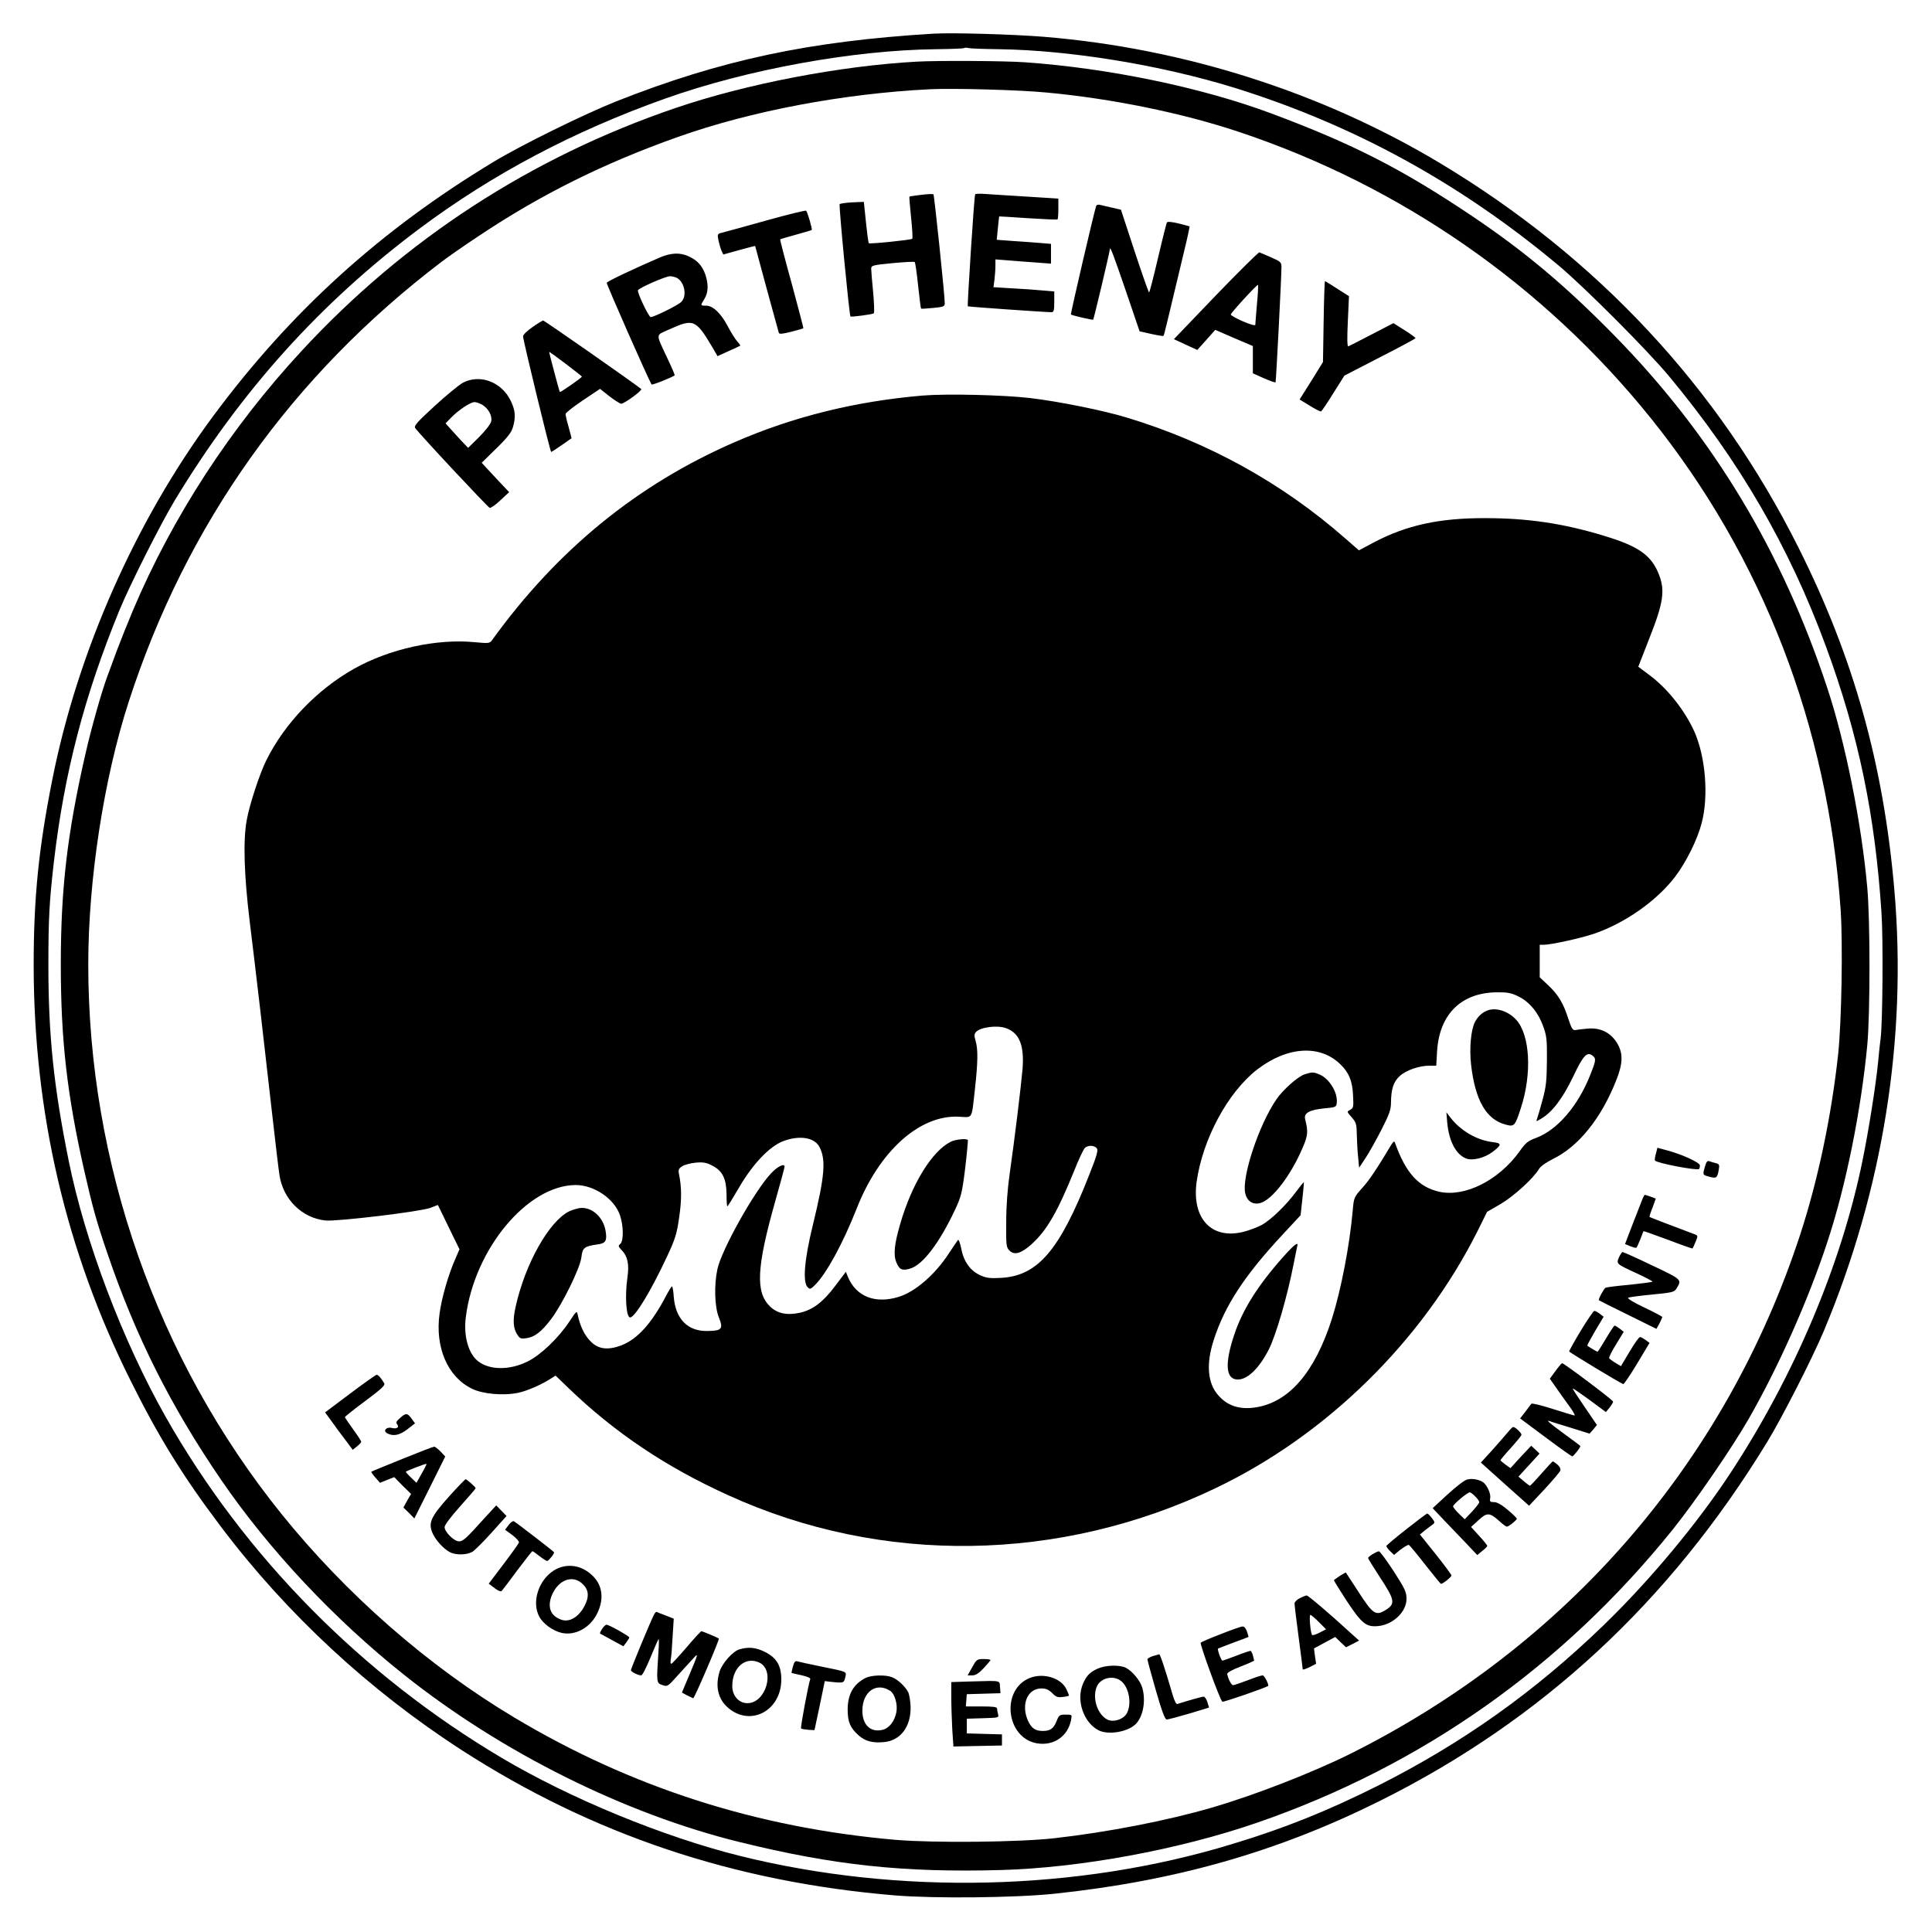
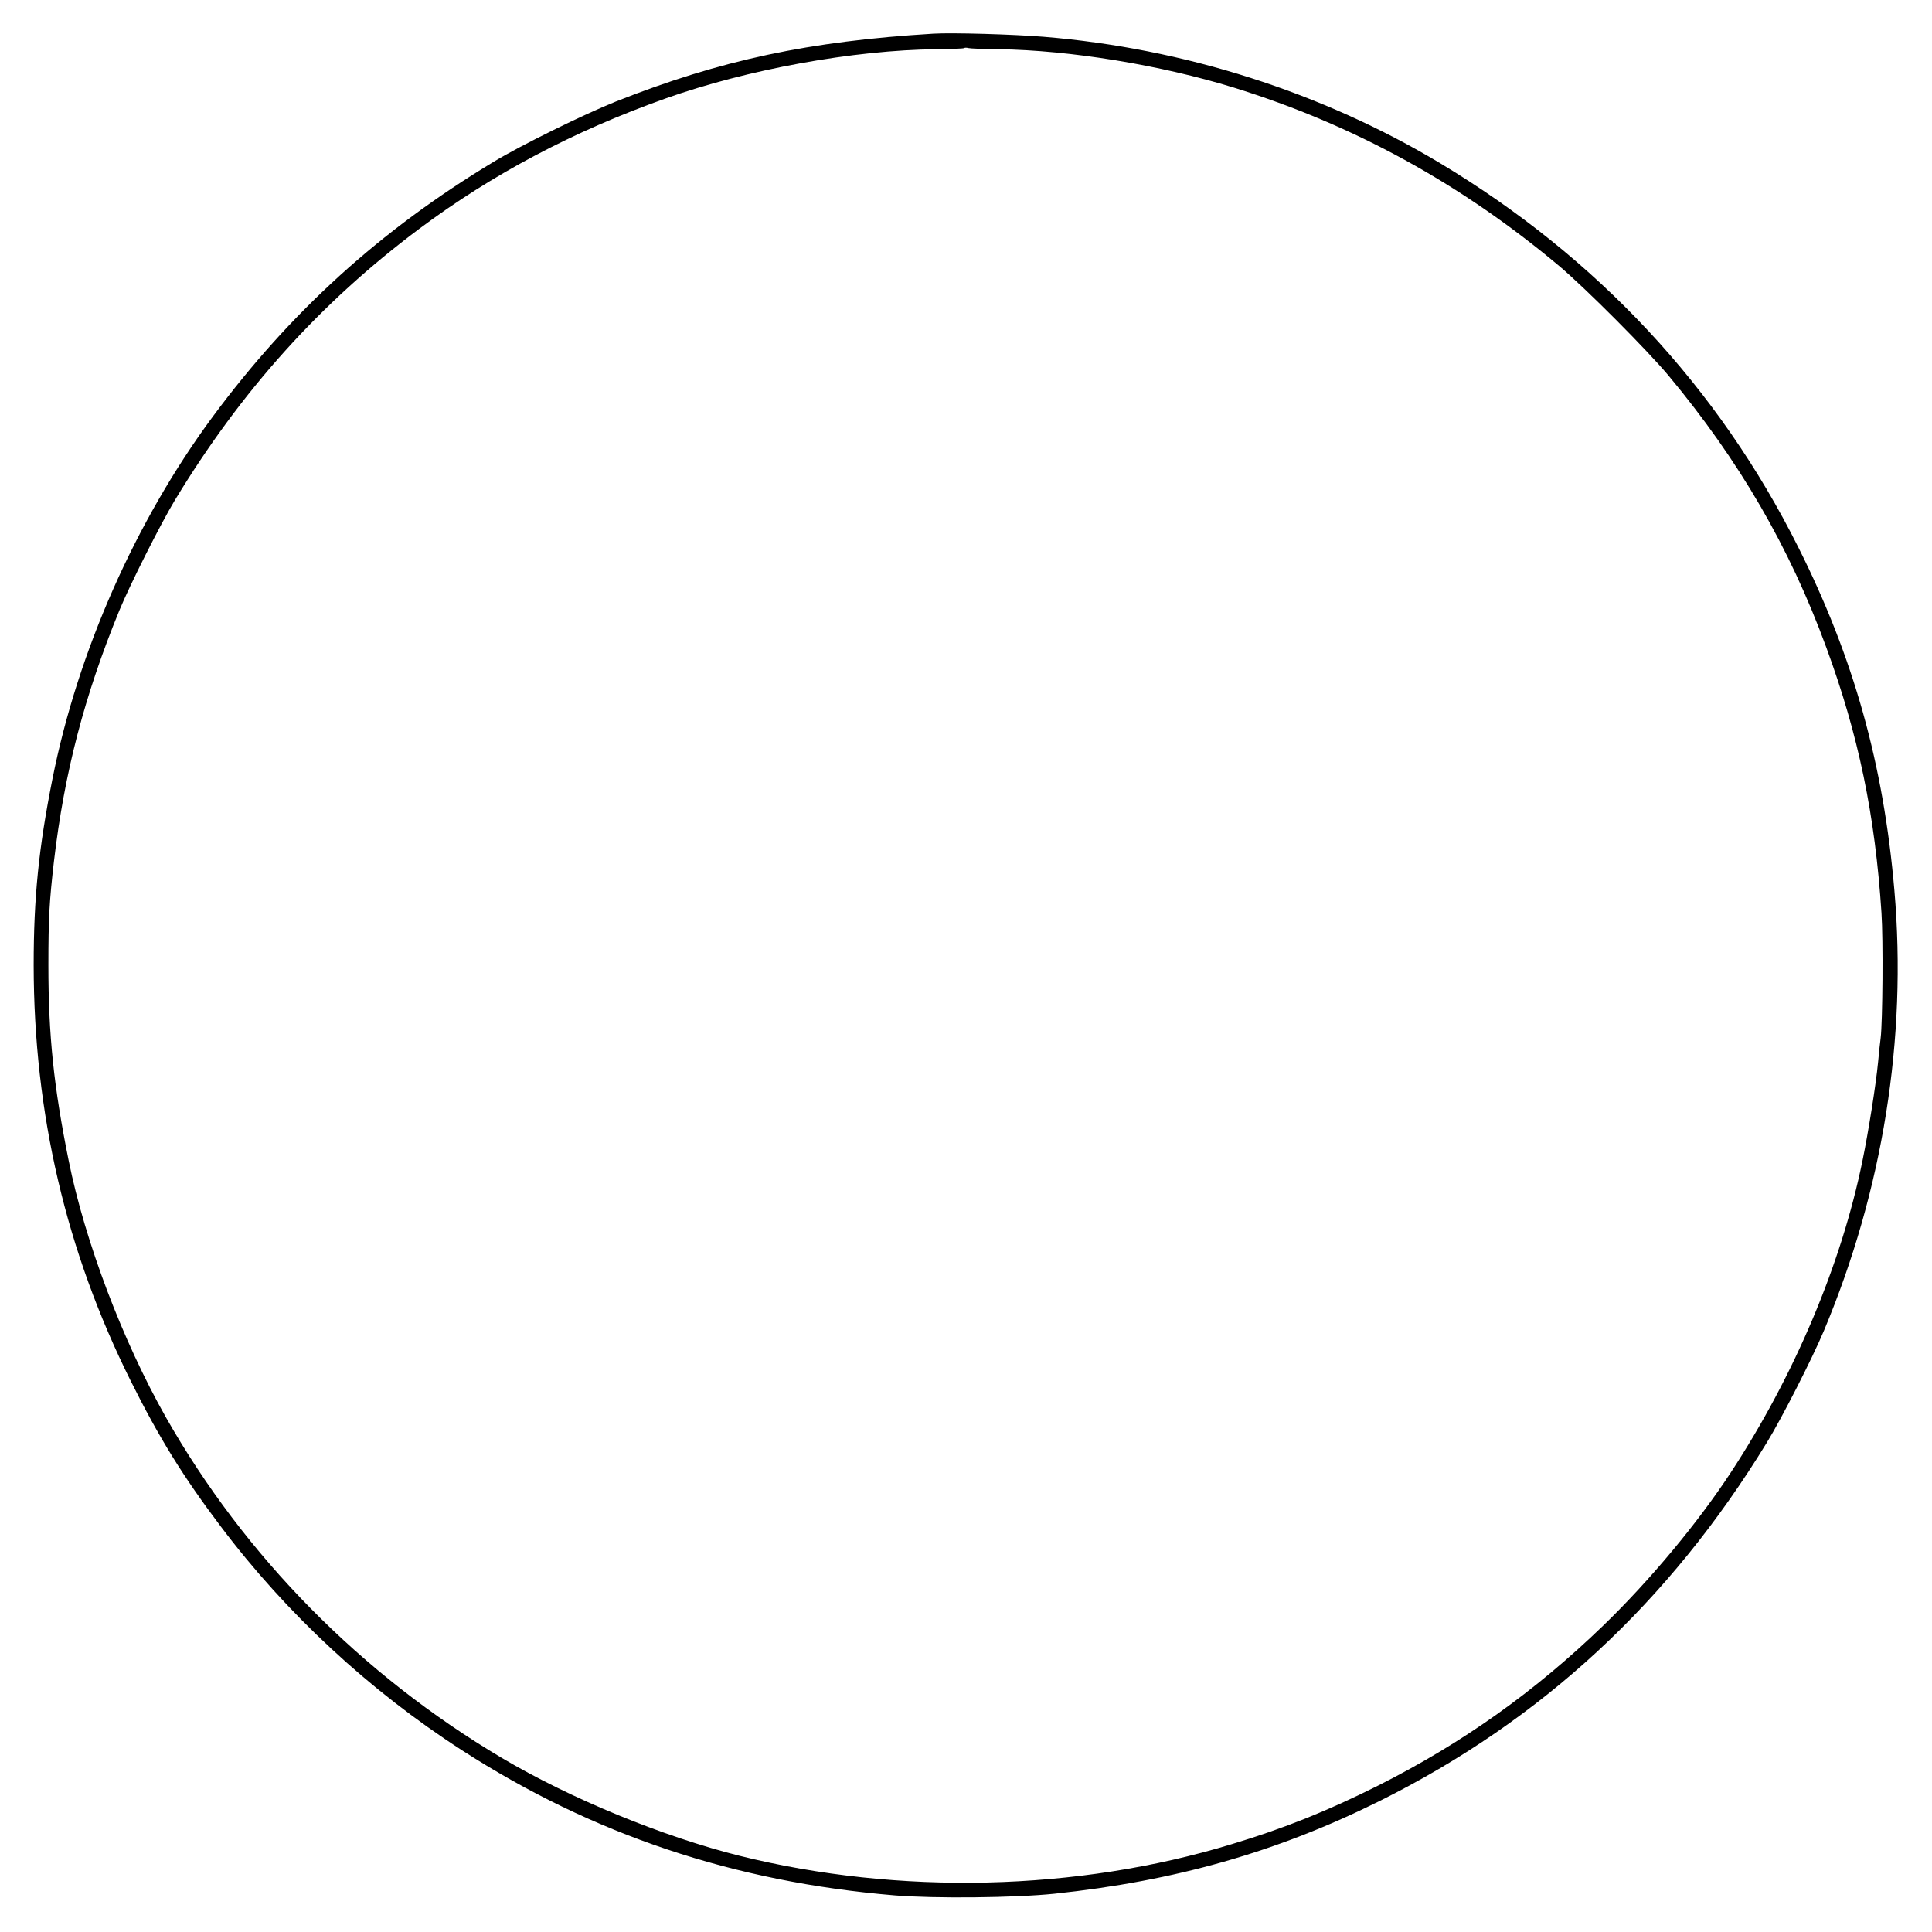
<svg xmlns="http://www.w3.org/2000/svg" version="1" width="1576" height="1576" viewBox="0 0 1182 1182">
  <path d="M571 20.6c-76 4.6-130 16.1-194.2 41.5C357.1 70 319 88.7 302 99c-69.3 41.8-124.4 91.8-171.9 156-47.1 63.7-82.5 143.6-98 221.5-8.4 42.1-11.5 72.5-11.5 114 .1 90.6 19.7 174.8 59.4 254.4 17.3 34.7 32.1 58.6 55 88.9 40.2 53.4 90.9 100.4 147.6 137 80 51.6 166.5 80.6 264.8 88.8 24.3 2 73.5 1.5 97.6-1 73.9-7.8 136.3-25.5 199-56.7 99.2-49.4 177.3-121.7 237-219.4 9.1-14.8 27.9-51.7 34.9-68.4 36.1-86.1 50.9-178.7 43.1-269.3-6.6-77-24.9-142.4-58.7-209.8-49.1-98.1-123.2-177.5-219.3-235.2-72.2-43.3-156.8-70.3-242.5-77.3-18.5-1.5-56-2.6-67.5-1.9zm40 9.5c43.8.6 99.1 9.7 143.9 23.5 73.4 22.8 138.7 58.6 199.1 109.2 16.1 13.6 53.6 51.2 66.9 67.1 43.1 51.8 73.9 104.7 96.4 166.1 19.8 53.8 29.9 102.7 33.8 162.5 1.1 16.4.7 66.8-.5 76.5-.3 1.9-1 8.7-1.6 15-1.3 13.6-5.9 42.5-9.5 60-13 63.8-41.8 131.8-80.8 191.2-20.3 30.9-49.4 65.8-77.7 93.2-42 40.6-86.2 72-138 98.1-30.5 15.3-57.3 26.1-89.5 35.8-94.5 28.8-203.6 31.3-301 7.1-46.8-11.7-103.5-35-145.5-59.9-85.8-50.9-157.2-123.3-205.5-208.4C75 820.3 52 759.6 42 710c-9.1-45.1-12.4-76.4-12.4-119.5 0-28.8.6-39.2 3.4-63.5 6.4-54.5 18.6-101.2 40-153.5 6.5-15.8 25.3-53.1 34-67.5 40.5-66.9 89-120.8 149.6-166.1 44.7-33.4 94.2-59.6 150.4-79.6 50-17.8 115.2-29.7 166-30.2 9-.1 16.7-.4 16.9-.7.3-.3 1.5-.3 2.6 0s9.4.6 18.5.7z" />
-   <path d="M561 37.7C513.8 40.3 456.8 51.3 413.5 66c-88.4 30.1-165.7 80.3-228.8 148.5-43.6 47.1-79 101.4-103.4 159-3 7.1-7.5 18.4-10 25-2.4 6.6-5 13.6-5.7 15.5-3.3 8.7-9.9 32-13.5 48-11 48.3-14.9 82-14.9 128 0 46.1 3.8 79.6 14.3 126 5.1 22.5 7.5 31.2 14.3 51.1 17.3 50.7 38.7 93.3 69.5 138.3 29.2 42.7 69.4 85.5 112.1 119.4 59.5 47.4 135.1 85 205.2 102.2 57.6 14.2 100.1 18.7 159.4 17.1 48.8-1.3 109.4-12.5 157.2-29 100.9-34.9 186.8-95.5 254.4-179.6 13.8-17.3 35.6-49 46-67 18.2-31.6 36.7-73.1 48.3-108.4 11.4-34.4 20.7-80.6 24.5-120.7 1.8-19.2 1.8-76.6 0-96.4-3.5-39.2-13.3-88.2-24.3-121.6-27.7-84.1-70.3-154.8-130.2-215.9-30.1-30.7-55-51.6-87.4-73.4-42.8-28.7-72.6-44-123-62.8-42.4-15.8-99.2-27.6-150.5-31.2-12.4-.9-53-1.1-66-.4zm79.2 18.9c40 3.7 82.9 12.5 117.2 23.9 99.4 33 187.2 94 252.7 175.5 68.3 85 108.2 188.4 116 300.5 1.4 21 .6 68.3-1.5 88.3-4.1 38-12.4 77.4-23.3 110.7-45.6 139.2-142.6 251.2-275 317.4-23.1 11.5-58.7 25.4-84.9 33-27.1 7.9-63.4 15-96.1 18.7-21.7 2.5-74.5 3-97.6 1-84.7-7.4-161.7-32.1-233.2-74.9-52.7-31.5-102.8-75.4-142.4-124.6C96.1 831.7 54 711.8 54 590c0-51.6 9.5-113.6 24.7-160.5 35.2-108.9 99.9-199.8 191.8-269.6 3.3-2.5 13.4-9.6 22.5-15.6 37.9-25.3 76.5-44.5 122-60.6 44.5-15.8 101.2-26.5 154-29.1 14.2-.7 54.9.4 71.2 2z" />
-   <path d="M563.6 119.2c-3.8.5-7.1.9-7.2 1.1-.2.1.3 5.9 1 12.7.7 6.9 1.1 12.8.7 13.1-.7.7-26 3.3-26.6 2.7-.2-.2-1-6-1.7-12.8l-1.3-12.5-7 .3c-3.9.2-7.4.7-7.8 1.1-.6.6 5.9 68 6.6 68.7.5.5 13.7-1.3 14.3-1.9.4-.4.2-6.2-.4-12.9-.7-6.8-1.2-13.3-1.2-14.4 0-2 .8-2.2 13-3.4 7.2-.7 13.3-1 13.6-.7.4.3 1.3 6.8 2.1 14.4.8 7.5 1.6 13.9 1.8 14.1.1.2 3.5 0 7.4-.4 6.3-.6 7.1-.9 7.1-2.8.1-4.2-6.4-66.1-6.9-66.7-.3-.3-3.7-.2-7.5.3zM596.6 118.9c-.6.9-4.9 68.1-4.5 68.5.4.3 47.3 3.6 51.2 3.6 1.4 0 1.7-1 1.7-6.4v-6.3l-7.2-.6c-4-.4-12.4-1-18.7-1.3l-11.3-.7.6-4.5c.3-2.5.6-6.3.6-8.5v-4l7.8.6c4.2.4 11.9.9 17 1.3l9.2.7v-12.1l-7.2-.6c-4-.3-11.5-.9-16.7-1.2l-9.3-.7.7-7.1c.4-3.9.7-7.1.8-7.2.1 0 8.1.4 17.7 1.1 9.6.6 17.7 1 18 .7.3-.2.5-3.1.5-6.5v-6.2l-19-1.2c-10.4-.6-21.8-1.4-25.3-1.6-3.4-.3-6.4-.2-6.6.2zM670.6 126.1c-1.2 3.5-15.8 66.1-15.4 66.3.6.6 13.3 3.5 13.6 3.2.4-.4 10.2-41.6 10.2-43.1.1-2.2 2.1 3 10 26.1l8.2 24.1 7.1 1.6c4 .9 7.3 1.4 7.5 1.2.4-.3 1.7-5.9 12.2-49.9 2.3-9.3 3.9-17 3.8-17.1-.2-.1-3.2-.9-6.8-1.8-4.2-1-6.7-1.2-7.1-.6-.3.6-2.8 10.4-5.5 22-2.7 11.5-5.1 20.9-5.4 20.8-.3 0-4.3-11.4-8.9-25.3l-8.3-25.3-5.2-1.2c-2.8-.6-6.1-1.4-7.3-1.7-1.5-.4-2.4-.1-2.7.7zM468.5 135c-13.2 3.7-25.3 7-26.9 7.4-2.6.6-2.8.9-2.1 4.4.4 2 1.2 4.8 1.8 6.3l1.2 2.6 9.8-2.7c5.3-1.5 9.7-2.6 9.7-2.5 0 .3 14 51.6 14.5 53.2.3.8 2.3.6 7.5-.7 4-1 7.3-2 7.5-2.2.1-.2-3.1-12.4-7.1-27.2-4.1-14.8-7.3-27.1-7.1-27.2.1-.1 4.4-1.4 9.6-2.8 5.1-1.4 9.5-2.7 9.7-2.9.5-.5-2.6-11-3.4-11.8-.4-.3-11.5 2.4-24.7 6.1zM743.8 180.8l-25.6 26.7 7.1 3.3 7.2 3.3 5.5-6.1 5.5-6.2 11.5 5 11.5 4.9V228.4l6.7 3c3.7 1.6 6.9 2.8 7.2 2.5.3-.4 3.6-64.4 3.6-70.5 0-2.9-.5-3.4-6.2-5.9-3.5-1.5-6.7-2.9-7.3-3.1-.5-.2-12.5 11.7-26.7 26.4zm25.2 5.3c-.5 6.3-1 11.9-1 12.6 0 .7-2.9-.1-7.6-2.1-4.1-1.8-7.5-3.7-7.4-4.2.2-1.2 16.2-18.6 16.6-18.1.3.2 0 5.5-.6 11.8zM404 157.4c-16 6.9-32.5 14.7-32.8 15.6-.3.7 25 58 27.4 62.2.4.6 13-4.5 14.2-5.6.1-.2-1.8-4.8-4.4-10.2-7.4-15.9-7.5-14 .9-17.8 15-6.8 16.3-6.3 26.5 10.8l3.2 5.5 6.8-3.1c3.7-1.6 6.9-3.2 7.1-3.3.1-.2-.7-1.4-1.9-2.7-1.2-1.3-3.7-5.3-5.7-9.1-4.2-8-9.1-12.7-13.3-12.7-3.6 0-3.6 0-1-4.2 2.4-3.9 2.5-9 .5-14.9-1.9-5.4-4.9-8.6-10-11-5.3-2.5-10.8-2.3-17.5.5zm10.1 12.6c4.8 2.6 6.4 11.3 2.6 14.8-2.2 2.1-16.6 9.2-18.6 9.2-1.2 0-8.3-14.9-7.8-16.4.5-1.4 16.7-8.5 19.5-8.6 1.3 0 3.2.5 4.3 1zM809.8 196.7l-.4 24.8-7.1 11.5-7.2 11.4 6.2 3.8c3.4 2.1 6.5 3.7 6.9 3.5.4-.1 3.8-5.1 7.5-11.1l6.8-10.8 21.7-11.2c12-6.1 21.8-11.4 21.8-11.7 0-.4-3-2.6-6.7-4.9l-6.8-4.3-13.3 6.9c-7.3 3.8-13.8 7.1-14.3 7.3-.7.2-.8-4.8-.3-15.2l.7-15.5-7.2-4.6c-3.9-2.5-7.3-4.6-7.5-4.6-.2 0-.6 11.1-.8 24.7zM325.8 200.1c-3.3 2.3-5.8 4.7-5.8 5.7.1 2.6 16.6 70.7 17.2 70.7.3 0 3.2-1.9 6.5-4.2l6-4.2-1.8-6.8c-1.1-3.7-1.9-7.3-1.9-8 0-.7 4.7-4.4 10.5-8.3l10.6-7.1 5.8 4.6c3.3 2.5 6.5 4.5 7.1 4.5 2 0 13.2-8.2 12.3-9-2.7-2.4-59.3-42-60-41.9-.4 0-3.4 1.8-6.5 4zm30.2 30.3c0 .7-13.1 9.8-13.5 9.4-.3-.3-6.5-23.6-6.5-24.5 0-.2 4.5 3 10 7.2s10 7.7 10 7.9zM283.1 234.2c-2.3 1.3-10 7.6-17.1 14.1-10.7 9.8-12.8 12.2-12 13.5 1.5 2.6 44.4 48.5 45.6 48.9.7.2 3.6-1.8 6.5-4.6l5.4-5-5-5.3c-2.8-2.9-6.5-7-8.4-9l-3.4-3.7 9-8.8c6.8-6.6 9.2-9.8 10.1-12.9 1.8-6.1 1.5-10.3-1.2-15.9-5.5-11.8-18.9-16.9-29.5-11.3zm11.9 13.4c3.8 2.3 6.3 6.8 5.5 10.2-.3 1.6-3.5 5.7-7.3 9.5l-6.8 6.7-4.5-4.7c-2.4-2.7-5.5-6-6.9-7.6l-2.4-2.7 3.5-3.6c4.4-4.5 11.7-9.4 14.2-9.4 1 0 3.1.7 4.7 1.6zM564.5 242c-41.1 3.5-79.2 12.9-115 28.5-59.6 25.9-108.6 65.9-148.5 121.2-1.4 1.9-2 2-10.5 1.2-23.4-2.3-52.3 4.1-74 16.3-22.6 12.8-42.3 33.3-53.5 55.8-4.1 8.2-10.4 27.3-12.1 37-2.2 12.3-1.6 33.4 1.9 62 3.9 31.7 9 75.6 13.7 117.5 2 17.6 4 34.5 4.5 37.6 2.3 14.8 13.9 26.1 28.1 27.6 7.2.7 57.9-5.4 64.1-7.7l4.7-1.8 6.6 13.6 6.6 13.5-2.4 5.6c-4.3 9.5-8.6 24.5-9.8 33.9-2.8 20.6 5 38.6 19.8 45.8 6.6 3.3 19.3 4.4 28.4 2.5 5.3-1.1 14.5-5.1 20.1-8.8l2.7-1.7 8.3 8c28 26.9 59.3 48 97.6 65.3 93.8 42.7 202.6 41.1 297.6-4.3 68-32.4 126.8-90.1 160.6-157.5l5.8-11.7 8.3-4.8c8-4.7 20.1-15.7 23.5-21.5 1-1.6 4.4-4 8.4-6 15.6-7.5 29.7-24.9 38.9-48.4 4.1-10.3 4.2-16.6.2-22.9-4-6.3-10.2-9.2-17.9-8.5-3.1.3-6.5.7-7.5.9-1.5.2-2.3-1.1-4.2-6.9-3-9.5-6.2-14.8-12.4-20.6l-5.1-4.8V578h2.6c4.3 0 22.1-3.9 30.2-6.6 19.1-6.4 38.9-20.3 50.1-35.1 6.7-8.8 13.6-22.7 16.2-32.8 4.3-16.5 2.4-40.2-4.4-55.7-5.8-13-16.5-26.6-27.6-34.8l-6.8-5.1 6.9-17.7c8.4-21.2 9.5-28.7 5.9-38.3-4.6-12.1-12.4-17.7-34.1-24.2-24.7-7.5-46.5-10.7-72.2-10.7-28.2-.1-48.3 4.3-68.4 14.9l-9 4.8-8.5-7.4c-38.5-33.8-83.6-58.7-133.4-73.8-14.9-4.5-41.7-9.9-59.5-12-16.6-1.9-50.7-2.7-65.5-1.5zm364 367.4c6.8 3.1 12.5 9.8 15.5 18.2 2.3 6.2 2.5 8.3 2.4 21.4-.1 12.2-.5 16-2.7 24-1.4 5.2-2.9 10.4-3.3 11.4-.7 1.9-.7 1.9 2.5 0 6.7-3.9 13.1-12.3 19.5-25.6 6.3-13.3 8.6-15.7 12.1-12.8 2.1 1.7 1.9 2.9-1.6 11.7-7.5 19-20.2 33.7-33.2 38.5-4.9 1.8-6.3 2.9-10.1 8.3-12.7 17.7-33.5 28.1-49.1 24.6-12.7-2.9-20.5-11.5-27.1-30.1-.4-1-1-.6-2.3 1.5-8.5 14.2-13.3 21.5-17.7 26.3-5 5.6-5.1 5.9-5.8 13.7-1.9 21.6-7.1 48.4-12.7 66.2-10.4 32.7-26.1 51-46.4 54.3-9.9 1.6-17.5-.8-23.2-7.4-6.5-7.3-7.5-19-2.8-33.6 6.8-21.3 19-39.8 42.6-65.1l10.6-11.4 1.1-10c.6-5.4 1-10 .9-10.2-.2-.1-2.2 2.4-4.6 5.6-5.9 8.1-15.5 17.4-21.1 20.5-2.6 1.4-7.6 3.3-11.1 4.2-19.6 5-31.9-8-28.8-30.6 3.7-26.1 19.1-54.8 37.1-68.7 18.5-14.2 38.6-15.4 51.1-2.9 5.1 5 7.1 10.1 7.5 18.8.4 7 .2 7.7-1.7 8.8-2.2 1.1-2.2 1.1.9 4.6 2.7 3.1 3 4.2 3.1 10.7.1 4 .4 10.1.8 13.6l.6 6.5 4-6c2.1-3.2 6.5-11 9.7-17.3 4.8-9.4 5.8-12.2 5.8-16.5.1-8.3 1.5-12.8 5.4-16.3 3.8-3.5 11.8-6.3 18.1-6.3h4.2l.5-8.8c1.4-22.7 14.8-36 36.8-36.1 5.9-.1 8.6.4 12.5 2.3zm-312.8 19.7c8 3 11 10.5 9.9 24.8-.9 10.5-4.9 43.4-7.8 63.6-1.4 9.8-2.2 20.2-2.2 30.2-.1 14.3 0 15.4 2 17.4 3 3 7.1 1.8 13.3-3.7 9.5-8.5 16-19.8 26.2-44.9 2.8-7.2 5.9-13.6 6.7-14.3 2.1-1.7 5.7-1.5 7.2.3 1 1.2.2 4.1-4.5 16-18.2 46.5-31.6 62.1-54.1 63.3-6.6.4-8.9.1-12.7-1.6-6-2.7-10.1-8.3-11.6-16.3-.7-3.4-1.6-5.8-2-5.3-.4.5-3 4.3-5.7 8.4-8.5 13-20.7 23.5-30.8 26.5-14.3 4.3-25.8-.3-30.8-12.2l-1.3-3.2-6.5 8.6c-7.4 9.9-13.7 14.6-21.4 16.4-8.2 1.8-14.2.5-18.7-4-8.7-8.7-8-23.7 3.2-63.5 3.3-11.5 5.9-21.3 5.9-21.8 0-2.3-4.3-.2-8.4 4.2-10.1 10.8-30.2 46.7-32.7 58.5-2.1 9.8-1.7 23 .9 29.5 2.8 7 1.9 8.2-6.9 8.3-12.1.3-19.6-7.3-20.7-20.9-.2-3.5-.7-6.4-1.1-6.4-.3 0-1.9 2.6-3.6 5.8-8.7 16.7-17.6 26.6-27.4 30.3-8.5 3.2-14.4 2.3-19.1-2.8-3.5-3.6-6.1-9.1-7.5-15.7-.6-2.9-.7-2.8-5.2 4-6.7 10.1-17.6 20.5-25.6 24.4-10.9 5.4-23.2 5.3-30.2-.2-6-4.7-9-15.5-7.5-27.1 5.3-41.7 37.8-80.6 67.2-80.7 11.3 0 23.7 8.4 27.1 18.5 2.2 6.3 2.3 15.8.2 17.5-1.4 1.2-1.3 1.6 1 4 3.5 3.6 4.5 8.7 3.4 16.3-1.7 11.7-.8 24.7 1.6 24.7 3 0 13-16.6 22.8-37.7 4.8-10.3 5.8-13.5 7.2-23.4 1.6-10.7 1.6-18.6-.1-26.6-.5-2.6-.2-3.4 2-4.8 1.4-.9 5.1-1.9 8.3-2.2 4.7-.4 6.6 0 10.2 1.9 6.2 3.2 8.5 8 8.6 17.5 0 4 .2 7.3.5 7.3s3.4-5 7-11.2c8.5-14.7 18.8-25.5 27.3-28.7 10-3.7 19.1-2.2 22.1 3.7 4 7.8 3.2 17.8-4.1 47.7-5.2 21.2-6.3 34.9-3.2 38 1.4 1.4 1.8 1.3 4.4-1.2 7.1-7 17.2-25.6 25.5-46.6 13.8-35.4 38.6-57.7 62.6-56.5 8.8.4 7.7 2.3 9.9-17.2 1.8-16.2 1.9-24 .4-29.1-.9-3-.9-4.2.1-5.4 2.6-3.1 13.2-4.5 18.7-2.4z" />
-   <path d="M910.6 618c-3.4 1.1-6.3 3.6-8.2 7.2-2.5 4.8-3.5 16.1-2.4 26.1 2.5 21.8 9.2 33.5 21 36.7 5.4 1.5 5.9 1 9.4-9.9 7-21.2 5.7-45.1-2.9-54.3-4.6-5-11.6-7.4-16.9-5.8zM798.1 657.3c-4 1.3-13.1 9.3-17.2 15.3-10.7 15.6-21.2 47.2-19.1 57.3 1.1 5 4.7 7.4 9.3 6.1 7.3-2 18.8-17.1 25.9-33.9 3.2-7.4 3.4-9.8 1.5-17.3-1-3.8 2.6-5.8 11.7-6.7 6.8-.6 7.3-.8 7.6-3.1.9-6.2-4.4-15.1-10.5-17.6-3.7-1.6-4.5-1.6-9.2-.1zM885.4 686.6c1 11.5 5.4 19.9 11.7 22.2 3.8 1.5 11.3-.4 16.1-4.1 5.8-4.4 5.7-5.3-.3-6-9.5-1.2-19.5-7-25.7-15.2l-2.3-3 .5 6.1zM785.3 768.7c-15.6 17.5-25.1 32.5-30.2 47.9-6 17.9-5.2 27.4 2.2 27.4 6 0 13.1-6.9 19-18.5 4.4-8.7 11.4-32.8 15.2-52.5.9-4.7 1.9-9.3 2.1-10.3 1-3.4-1.5-1.6-8.3 6zM581.5 698.6c-11.5 5.9-23.8 26-30.8 50.4-3.6 12.3-4.2 18.8-2.3 23.3 1.8 4.5 3.6 5.3 8.5 3.8 7.6-2.2 17.9-15.7 27.4-36 3.7-7.9 4.3-10 6.2-25.4 1.1-9.3 1.8-17 1.6-17.3-1-1-7.8-.3-10.6 1.2zM348.2 741.1c-12.3 6.1-26.9 32.1-32.7 58.2-1.9 8.4-1.6 13.4 1.1 17.4 1.4 2.2 2.2 2.5 5.4 2 5-.6 9.2-3.8 15.2-11.7 6.9-9.2 17.7-31.1 18.5-37.8.7-5.9 1.7-6.7 10-7.9 4.9-.6 5.8-2.3 4.8-8.2-1.3-8-7.6-14.1-14.5-14.1-1.9 0-5.4 1-7.8 2.1zM1013.1 705.8c-.6 1.9-.8 3.8-.6 4.2 1 1.6 25.8 6.3 27 5.2.3-.3.5-1.3.5-2.2 0-1.8-11.4-7-20.8-9.4l-5.2-1.4-.9 3.6zM1043.1 713.7c-1.5 5.2-1.5 5.1 2.6 6.2 4.4 1.2 4.9.8 5.8-4 .6-3.3.4-3.7-1.8-4.3-1.4-.3-3.2-.9-4-1.2-1.2-.4-1.8.5-2.6 3.3zM1005 733.2c-.5 1.3-3.2 8.1-5.9 15.1l-4.9 12.8 3.1 1.3c1.8.7 3.5 1.2 3.8 1 .3-.2 1.4-2.5 2.4-5.1 1-2.6 1.9-4.9 2-5.1.1-.1 6.8 2.3 15 5.3 8.1 3.1 14.9 5.5 15 5.3.2-.2 1-2 1.9-4.1 1.5-3.8 1.5-3.8-1.2-4.8-14.3-5.4-26.8-10.1-27-10.4-.2-.1.6-2.7 1.8-5.6 1.1-3 2-5.5 2-5.6 0-.1-6.1-2.3-6.7-2.3-.2 0-.8 1-1.3 2.2zM990.5 769.2c-1.7 4.1-1.8 4 11 9.9 5.2 2.4 9.5 4.7 9.5 5 0 .3-6.3 1.1-13.9 1.9-7.6.7-14.3 1.5-14.9 1.9-1.1.7-4.5 7.1-4 7.6.2.2 8.2 4.2 17.8 8.9l17.4 8.6 1.8-3.2c.9-1.8 1.7-3.6 1.8-4 0-.4-5-3-11.1-5.9-6.7-3.2-10.5-5.5-9.7-6 .7-.3 7.3-1.2 14.6-1.9 11.7-1.1 13.5-1.5 14.7-3.4 3.6-5.8 3.9-5.6-14.7-14.4-9.5-4.6-17.7-8.2-18.1-8.2-.4 0-1.4 1.5-2.2 3.2zM967.2 814c-4 6.6-7.2 12.4-7.2 12.8 0 .5 30.1 18.7 33.1 20 .4.2 4.2-5.4 8.4-12.4l7.7-12.8-2.4-1.8c-1.3-.9-2.8-1.8-3.4-1.8-.7 0-3.5 4-6.4 8.9l-5.3 8.9-3.4-2c-1.8-1.1-3.5-2.4-3.8-2.8-.3-.5 1.6-4.3 4.2-8.5l4.7-7.7-2.4-1.9c-1.4-1-2.8-1.9-3.2-1.9-.3 0-2.7 3.6-5.3 8-2.6 4.4-4.9 8-5.1 8-.4 0-4.6-2.5-6.3-3.7-.2-.1 2-4.2 4.8-9l5.2-8.7-2.3-1.8c-1.3-1-2.8-1.8-3.4-1.8-.5 0-4.2 5.4-8.2 12zM951.7 838.7l-3.5 4.8 4.2 6c2.3 3.3 5.9 8.4 8 11.2 2.1 2.9 3.4 5.3 2.9 5.3-.4 0-6.4-1.8-13.3-4-6.8-2.2-12.7-3.6-13.1-3.2-.3.4-2 2.6-3.7 4.9l-3.2 4.1 15.6 11.6c8.5 6.4 15.9 11.6 16.3 11.6.8 0 5.5-6 4.9-6.4-.1-.2-4.7-3.6-10-7.5-9.4-6.9-11.3-8.6-8.5-7.6.6.3 6.4 2.1 12.7 4l11.5 3.6 2.3-2.6 2.2-2.7-7.5-11c-4.2-6.1-7.5-11.2-7.3-11.3.2-.2 4.8 3 10.3 7l10 7.4 2.2-2.7c1.2-1.5 2.2-3.2 2.2-3.7 0-.9-30-23.5-31.2-23.5-.3 0-2.1 2.1-4 4.7zM214.2 852.6l-15.3 11.5 3.8 5.2c2 2.9 5.8 8 8.4 11.4l4.7 6.3 2.6-2.1c1.4-1.1 2.6-2.4 2.6-2.8 0-.5-2.2-3.9-5-7.7-2.7-3.8-5-7.1-5-7.4 0-.3 5.6-4.8 12.5-9.9 10.3-7.7 12.3-9.6 11.5-10.9-1.8-3.1-3.7-5.2-4.6-5.1-.5 0-7.8 5.2-16.2 11.5zM244.7 867.6c-2.3 1.9-2.6 2.8-1.7 3.8 1.5 1.9-.3 3-3.4 2.2-3.3-.8-5.5 1.9-2.7 3.3 3.7 2 7.6 1.2 12.4-2.5l4.6-3.6-2.1-2.9c-2.6-3.5-3.5-3.6-7.1-.3zM922.8 875.9c-1.3 1.6-5.6 6.5-9.5 10.9l-7.3 8 14.7 13.2 14.8 13.2 9.2-9.8c5.1-5.5 9.5-10.7 9.9-11.7.3-1.1-.3-2.4-1.8-3.7-1.3-1.1-2.5-1.9-2.8-1.9-.3 0-3.4 3.4-7 7.5s-6.7 7.4-7 7.4c-.3-.1-2-1.3-3.7-2.8l-3.3-2.8 6.5-7.1 6.4-7-2.5-2.4-2.6-2.4-6.4 6.8-6.3 6.9-3.1-2.2c-1.6-1.2-3-2.4-3-2.6 0-.3 2.8-3.7 6.3-7.5 3.4-3.8 6.4-7.4 6.5-8 .4-.9-3.6-4.8-5-4.9-.4 0-1.7 1.3-3 2.9zM246.1 892.6c-10.2 4.1-18.7 7.6-18.9 7.8-.2.2.9 1.8 2.5 3.6l2.8 3.2 4.4-1.8 4.3-1.7 5.1 5.2 5.2 5.1-2.4 4.1-2.3 4.2 3.4 3.3 3.3 3.4 9.5-19 9.4-18.9-2.9-3.1c-1.6-1.6-3.4-3-3.9-2.9-.6 0-9.4 3.4-19.5 7.5zm11.9 8.9l-3.2 5.7-3.4-3.3c-1.9-1.8-3.3-3.4-3.1-3.5.6-.6 12.2-5.1 12.6-4.8.2.2-1.1 2.8-2.9 5.9zM897.5 905.2c-1.6.4-7 4.6-12 9.2l-9 8.3 7 7.4c3.9 4.1 10.1 10.5 13.7 14.3l6.6 7 3-2.5c1.7-1.3 3.1-2.7 3.1-3.1.1-.3-2.1-3.1-4.9-6.1l-5-5.5 4.5-4.1c5.3-4.9 6.8-4.8 12.8.5 2 1.9 4.1 3.4 4.6 3.4 1.1 0 6.1-4 6.1-4.9 0-.3-2.5-2.8-5.6-5.4-3.7-3.1-6.5-4.7-8.4-4.7-2.3 0-2.7-.3-2.3-2.4.5-2.5-1.6-7.4-4-9.5-2.4-1.9-7-2.8-10.2-1.9zm5 10.3c1.4 1.3 2.5 2.9 2.5 3.5 0 .6-2 3.2-4.4 5.8l-4.5 4.7-3.5-3.4c-2-1.9-3.6-4-3.6-4.5 0-1.2 8.8-8.6 10.2-8.6.5 0 2 1.1 3.3 2.5zM274.6 915.7c-11 12.3-12.6 15.9-10.1 22 1.8 4.3 6.7 9.8 10.7 11.9 3.8 2 10.7 1.8 14.1-.4 1.5-1.1 6.8-6.3 11.7-11.8l8.9-9.9-3.2-3.3-3.1-3.2-7.1 7.7c-11.4 12.7-13.2 14.3-15.7 14.3-3 0-8.8-5.8-8.8-8.7 0-1.3 3.8-6.3 9.5-12.7 5.2-5.8 9.5-10.8 9.5-11.1 0-.7-5.3-5.4-6.1-5.5-.4 0-5 4.8-10.3 10.7zM860.5 935.5c-6.6 5.2-12.1 9.8-12.3 10.3-.1.4.9 1.9 2.2 3.1l2.5 2.4 4-3.3c2.3-1.7 4.5-3 5-2.8.5.1 5 5.6 10 12 5.1 6.5 9.4 11.8 9.7 11.8 1.2 0 6.4-4.2 6.4-5.1 0-.5-4.3-6.4-9.6-13l-9.7-12.1 3.3-2.7c1.9-1.4 4-3.1 4.8-3.6 1.1-.9 1-1.5-.8-3.8-1.2-1.5-2.4-2.7-2.8-2.7-.4 0-6.1 4.3-12.7 9.5zM311.2 933l-2.2 2.9 4.5 3.3c2.4 1.8 4.2 3.9 4 4.5-.2.7-4.5 6.7-9.5 13.3l-9 11.9 3.6 2.7c2 1.6 3.8 2.3 4.3 1.8.5-.5 4.8-6.2 9.6-12.7 4.8-6.4 9-11.7 9.2-11.7.3 0 2.2 1.3 4.3 3 2.1 1.6 4.2 3 4.8 3 .8 0 4.2-4.2 4.2-5.3 0-.4-22.5-17.7-24.6-19-.6-.3-2.1.7-3.2 2.3zM839.8 950.8c-1.6 1-2.8 2-2.8 2.4 0 .4 3.2 5.5 7 11.4 9.6 14.6 10 16.7 3.1 20.8-5.5 3.2-7.4 1.8-15.8-11.2-4.2-6.4-7.7-11.9-7.9-12.1-.2-.2-4.5 2.4-7.3 4.6-.2.1 3.3 5.8 7.8 12.7 9.4 14.2 12 16.2 19.6 15.4 9.1-1.1 17-8.8 17-16.6 0-4.2-.9-6.1-7.9-17-4.4-6.7-8.4-12.2-9-12.1-.6 0-2.3.8-3.8 1.7zM338.7 960.9c-9.3 6-13.5 19.3-8.8 28.1 2.2 4.3 8.4 8.8 13.7 10 8.5 1.9 17.8-3.3 22-12.4 3.9-8.3 3-16.2-2.4-21.9-6.9-7.3-16.6-8.8-24.5-3.8zm17.1 7.6c3.9 3.3 4.8 7.2 2.7 12.1-3.3 7.9-9.5 12.2-14.9 10.4-6.6-2.2-8.8-7.4-6.2-14.5 3.7-9.5 12.2-13.2 18.4-8zM795.3 977.7c-1.8.9-3.3 2.4-3.3 3.3 0 .9 1.1 10.2 2.5 20.6 1.4 10.4 2.5 19.2 2.5 19.7 0 .4 1.8-.2 4.1-1.3l4.1-2.1-.7-4.7-.6-4.7 6.5-3.5 6.5-3.5 3.3 3.2 3.3 3.1 4-2 4-2.1-6-5.4c-12.5-11.5-25.3-22.3-26.1-22.2-.5 0-2.4.8-4.1 1.6zm11.6 14.7l4.4 4.4-4.1 2.1c-2.3 1.2-4.3 1.8-4.5 1.3-1-1.6-1.9-12.2-1-12.2.5 0 2.8 2 5.2 4.4zM400.2 987.7c-1.8 3.2-14.2 33.2-14.2 34.1 0 1 4.4 3.2 6.3 3.2.7 0 3.2-4.9 5.6-10.8 2.4-5.9 4.7-11 5-11.4.3-.4.3 3.4-.1 8.5-1.2 18.1-1.2 18.4 2.4 19.6 3.1 1.1 3.3 1 9.2-5.6 3.4-3.7 7.6-8.4 9.4-10.3 3.7-4.1 3.8-4.2-2.6 11l-4 9.5 3.1 1.7c1.8.9 3.5 1.7 3.8 1.8.8 0 16.2-36 15.7-36.5-.6-.6-9.9-4.5-10.7-4.5-.4 0-4.5 4.5-9.1 9.9-4.7 5.5-8.9 10-9.3 10-.5.1-.6-1.1-.3-2.7.3-1.5.8-7.7 1.1-13.8l.7-11.1-4.8-1.9c-2.7-1-5.2-2-5.6-2.2-.4-.2-1.1.5-1.6 1.5zM368.4 996.5c-.9 1.4-1.5 2.7-1.3 2.9.2.1 3.5 1.9 7.3 4l7 3.8 1.8-2.4c.9-1.3 1.8-2.6 1.8-3 0-.8-12.4-7.8-13.9-7.8-.6 0-1.8 1.1-2.7 2.5zM747 999.7c-6.3 2.4-11.9 4.8-12.4 5.3-.7.7 11.6 34.6 13.2 36.1.5.5 25.9-8.3 28-9.6.8-.5-2.2-6.5-3.3-6.5-.8 0-4.9 1.3-9.2 3-4.2 1.6-8.3 3-8.9 3-1 0-2.9-3.5-3.6-6.8-.2-.8 2.9-2.6 8.2-4.6 4.7-1.8 8.4-3.5 8.3-3.7-.1-.2-.4-1.6-.8-3.2-.4-1.5-1.1-2.7-1.5-2.7-.5 0-4.4 1.3-8.7 3-4.2 1.6-8.1 3-8.4 3-.8 0-3.3-7-2.7-7.4.1-.1 4.4-1.7 9.3-3.6 5-1.8 9.1-3.4 9.3-3.5.1-.1-.3-1.6-.9-3.3-.7-2-1.7-3.2-2.7-3.1-1 0-6.9 2.1-13.2 4.6zM452.3 1009.1c-4 1.2-10.6 8.6-12.1 13.7-2.7 9-.9 16.6 5.1 21.9 13.7 12 32.7 2 32.7-17.2 0-8.4-2.8-13.2-9.9-16.8-5.6-2.8-10.1-3.3-15.8-1.6zm12.1 8c10.1 4.6 4.2 24.9-7.1 24.9-5.3 0-9.3-4.5-9.3-10.5 0-11.3 8-18.2 16.4-14.4zM705.3 1013.2c-1.8.6-3.3 1.5-3.3 2s2.3 9 5.1 18.8c3.7 12.8 5.6 18 6.7 18 .8 0 6.9-1.6 13.7-3.6l12.2-3.7-1-3.3c-.6-1.9-1.6-3.4-2.3-3.4-1 0-10.5 2.7-16.1 4.5-.7.2-1.8-1.9-2.8-5.3-4.3-14.9-7.7-25.2-8.3-25.1-.4.1-2.2.6-3.9 1.1zM594.8 1020l-2.8 5h2.8c2.1 0 4-1.2 7-4.4 2.3-2.5 4.2-4.7 4.2-5 0-.3-1.9-.6-4.2-.6-4.1 0-4.4.3-7 5zM485.1 1019.6c-.6 2.1-.9 3.8-.8 3.9.1.1 2.8.7 6 1.4 3.6.8 5.7 1.7 5.4 2.4-1.2 3.4-6.1 29.7-5.6 30.2.3.3 2.3.6 4.4.8l3.8.2 3.2-15 3.1-15 3.4.4c8.1.9 8.3.8 9.1-2.6.8-3.8 2-3.3-15.1-6.8-6.9-1.4-13.3-2.8-14.2-3.1-1.3-.4-1.9.4-2.7 3.2zM671.5 1020.9c-4.8 2.2-6.9 4.4-9 9.4-4.2 10 .4 23.5 9.6 28.3 5.7 2.9 17.1 1.2 22.3-3.4 4.8-4.3 6.8-14.2 4.5-22.5-1.2-4.3-5.9-10.1-10-12.3-3.9-2-12.6-1.7-17.4.5zm14.8 7.9c4.5 4 6.1 13.6 3.2 19.2-2 4-8.6 6-12.3 3.9-6-3.4-9-13.2-6.2-20 2.4-5.6 10.6-7.3 15.3-3.1zM529.5 1026.6c-7.4 3.8-10.9 10-10.9 19.4 0 7.5 1.6 11.2 6.8 15.8 4 3.5 8.5 4.7 15.6 4 10-1 16.4-9.5 16.1-21.6-.1-3.5-.8-7.6-1.5-9-1.9-3.6-6.5-7.8-9.9-9.1-4.1-1.6-12.7-1.3-16.2.5zm15.2 7.9c2.7 1.8 4.6 8.3 3.7 13-1 5.5-4.5 9.9-8.4 10.8-7.4 1.8-12.4-3-12.4-11.7 0-11.6 8.5-17.7 17.1-12.1zM630.5 1026.4c-18.4 6.8-15.3 37 4.1 40.2 10.2 1.6 18.8-4.4 20.7-14.4.6-3.2.6-3.2-3.3-3.2-3.8 0-4.1.3-5.6 4-1.8 4.6-3.9 6-8.4 6-4.6 0-6.9-1.6-9.1-6.3-4.4-9.9-.3-19.7 8.2-19.7 2.8 0 4.5.7 6.6 2.8 2.3 2.4 3.4 2.8 6.6 2.4 2-.2 3.7-.6 3.7-.9 0-.3-.7-2-1.6-3.9-3.2-6.7-13.6-10-21.9-7zM594.3 1028.7l-12.3.4v9.3c0 5.1.3 14 .6 19.7l.7 10.4 14.8-.3 14.9-.3v-6.8l-10.7-.3-10.8-.3v-9l9.9-.3c9.6-.3 9.8-.3 9.2-2.5-.3-1.2-.6-2.8-.6-3.5 0-.9-2.6-1.2-9.6-1.2h-9.5l.3-3.8.3-3.7 10.3-.3 10.3-.3-.3-3.7c-.3-4.3 1.1-4-17.5-3.5z" />
</svg>